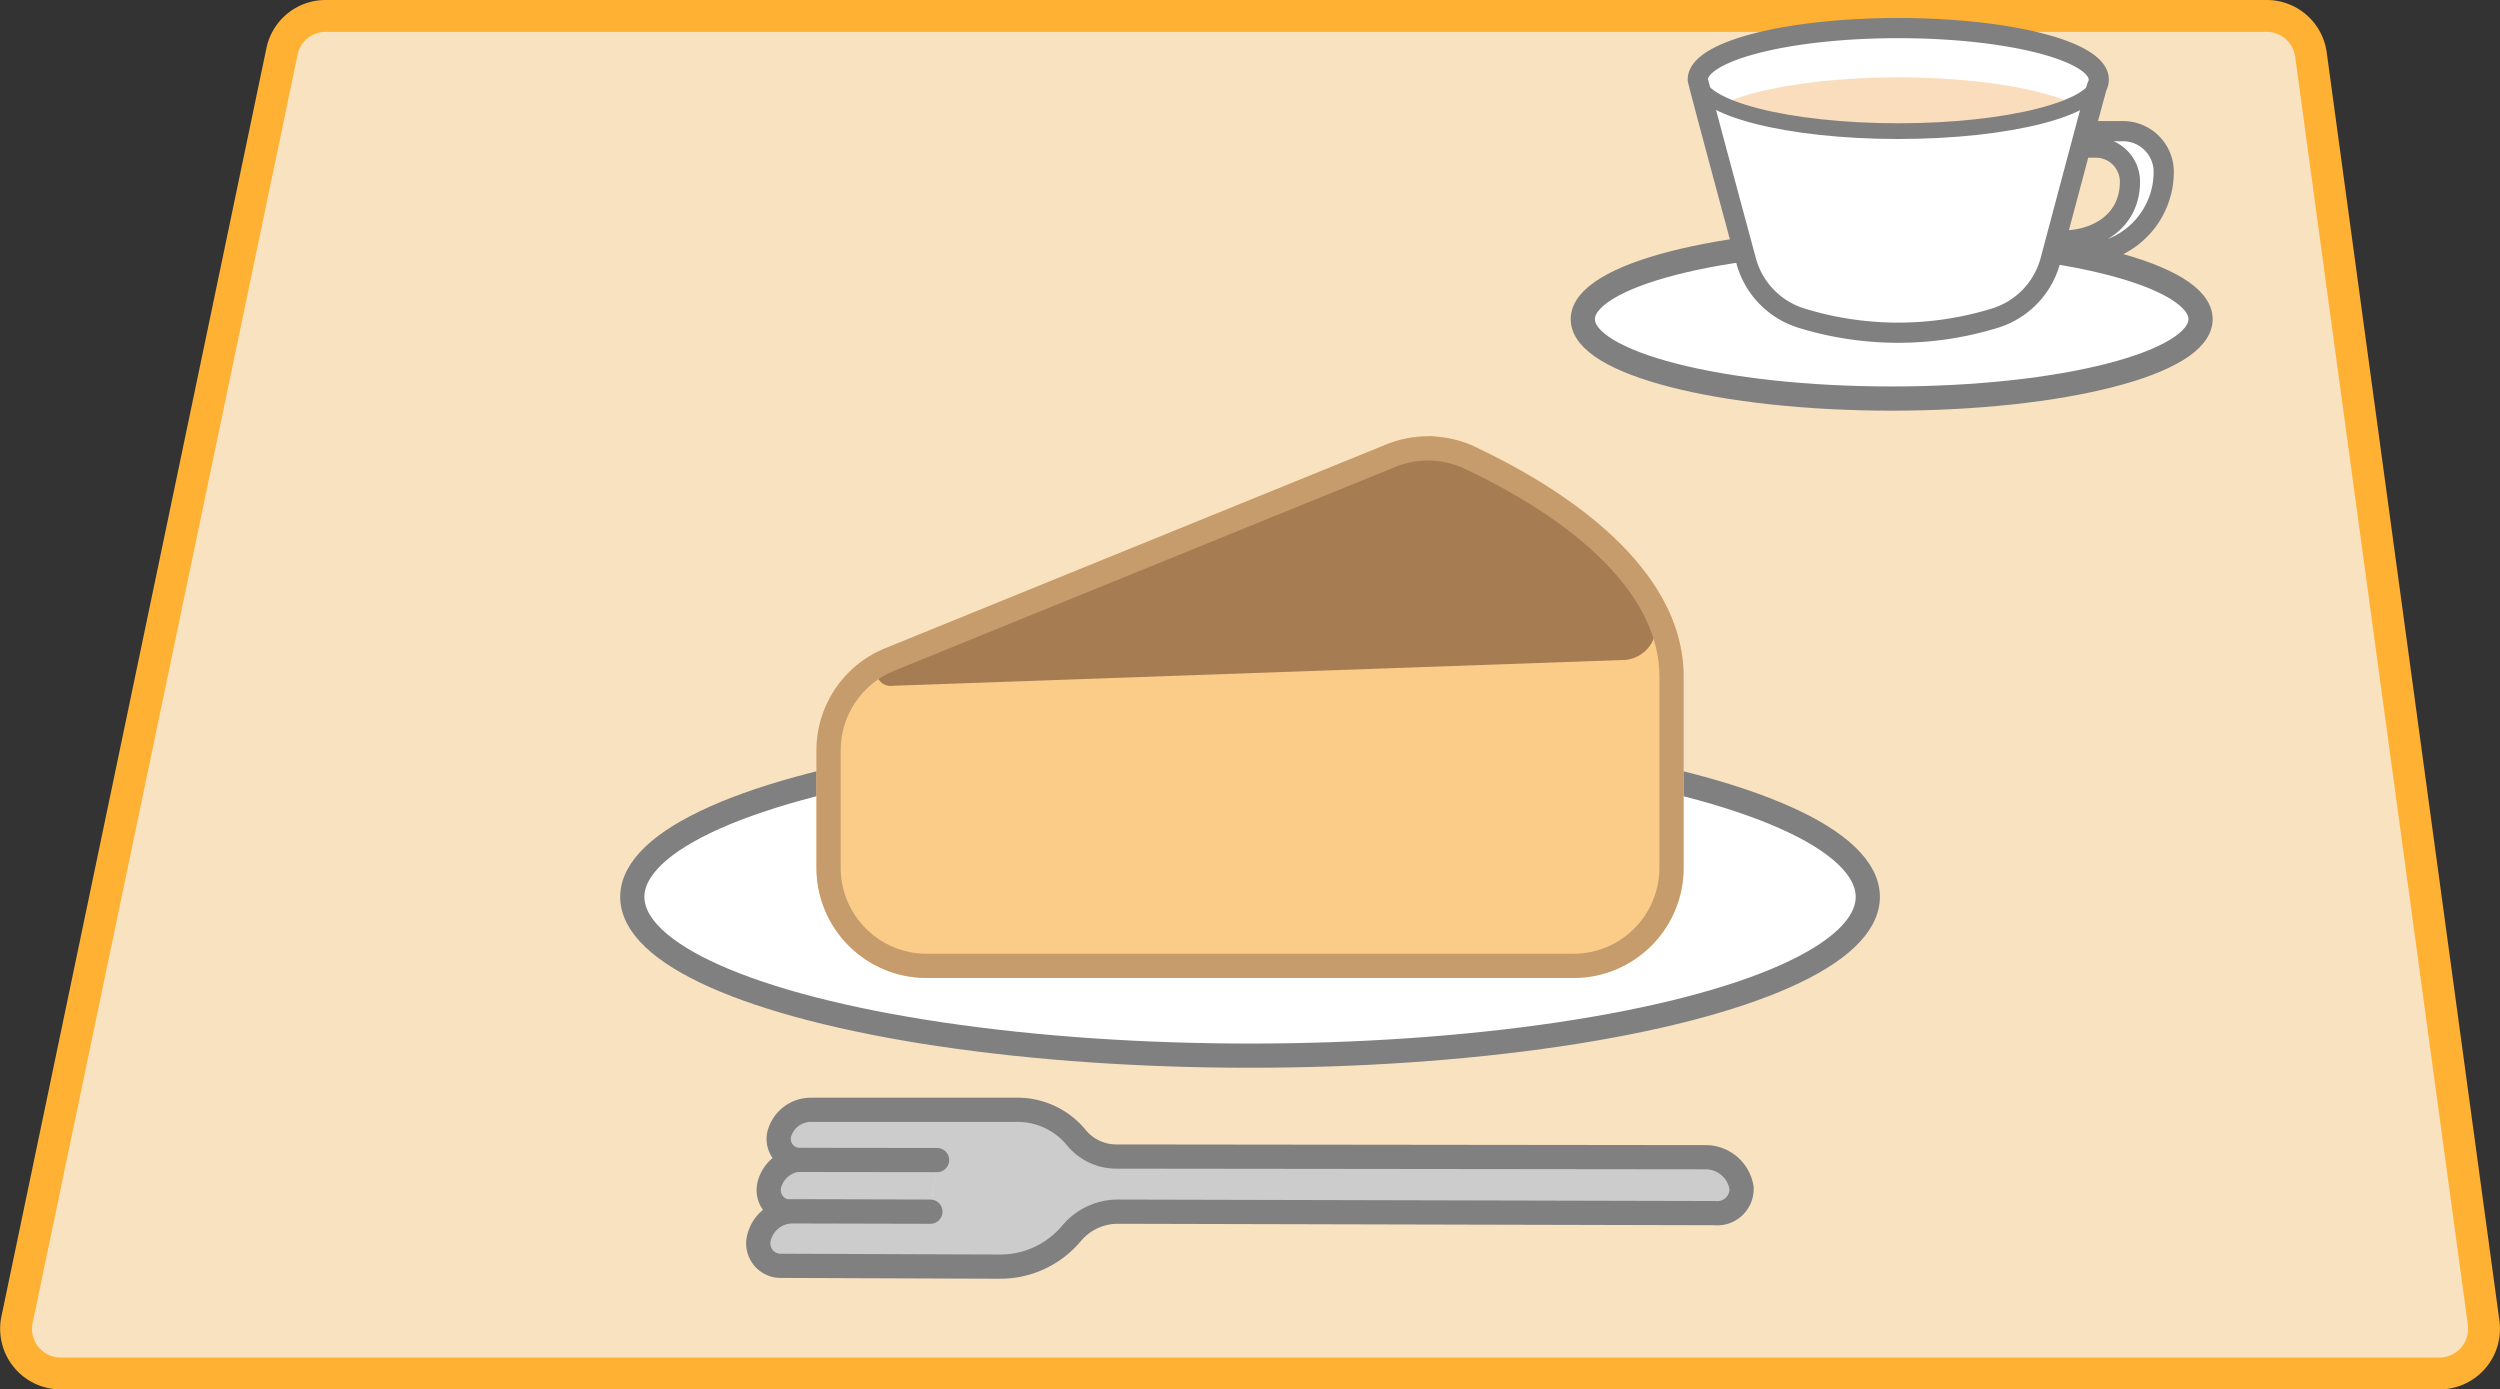
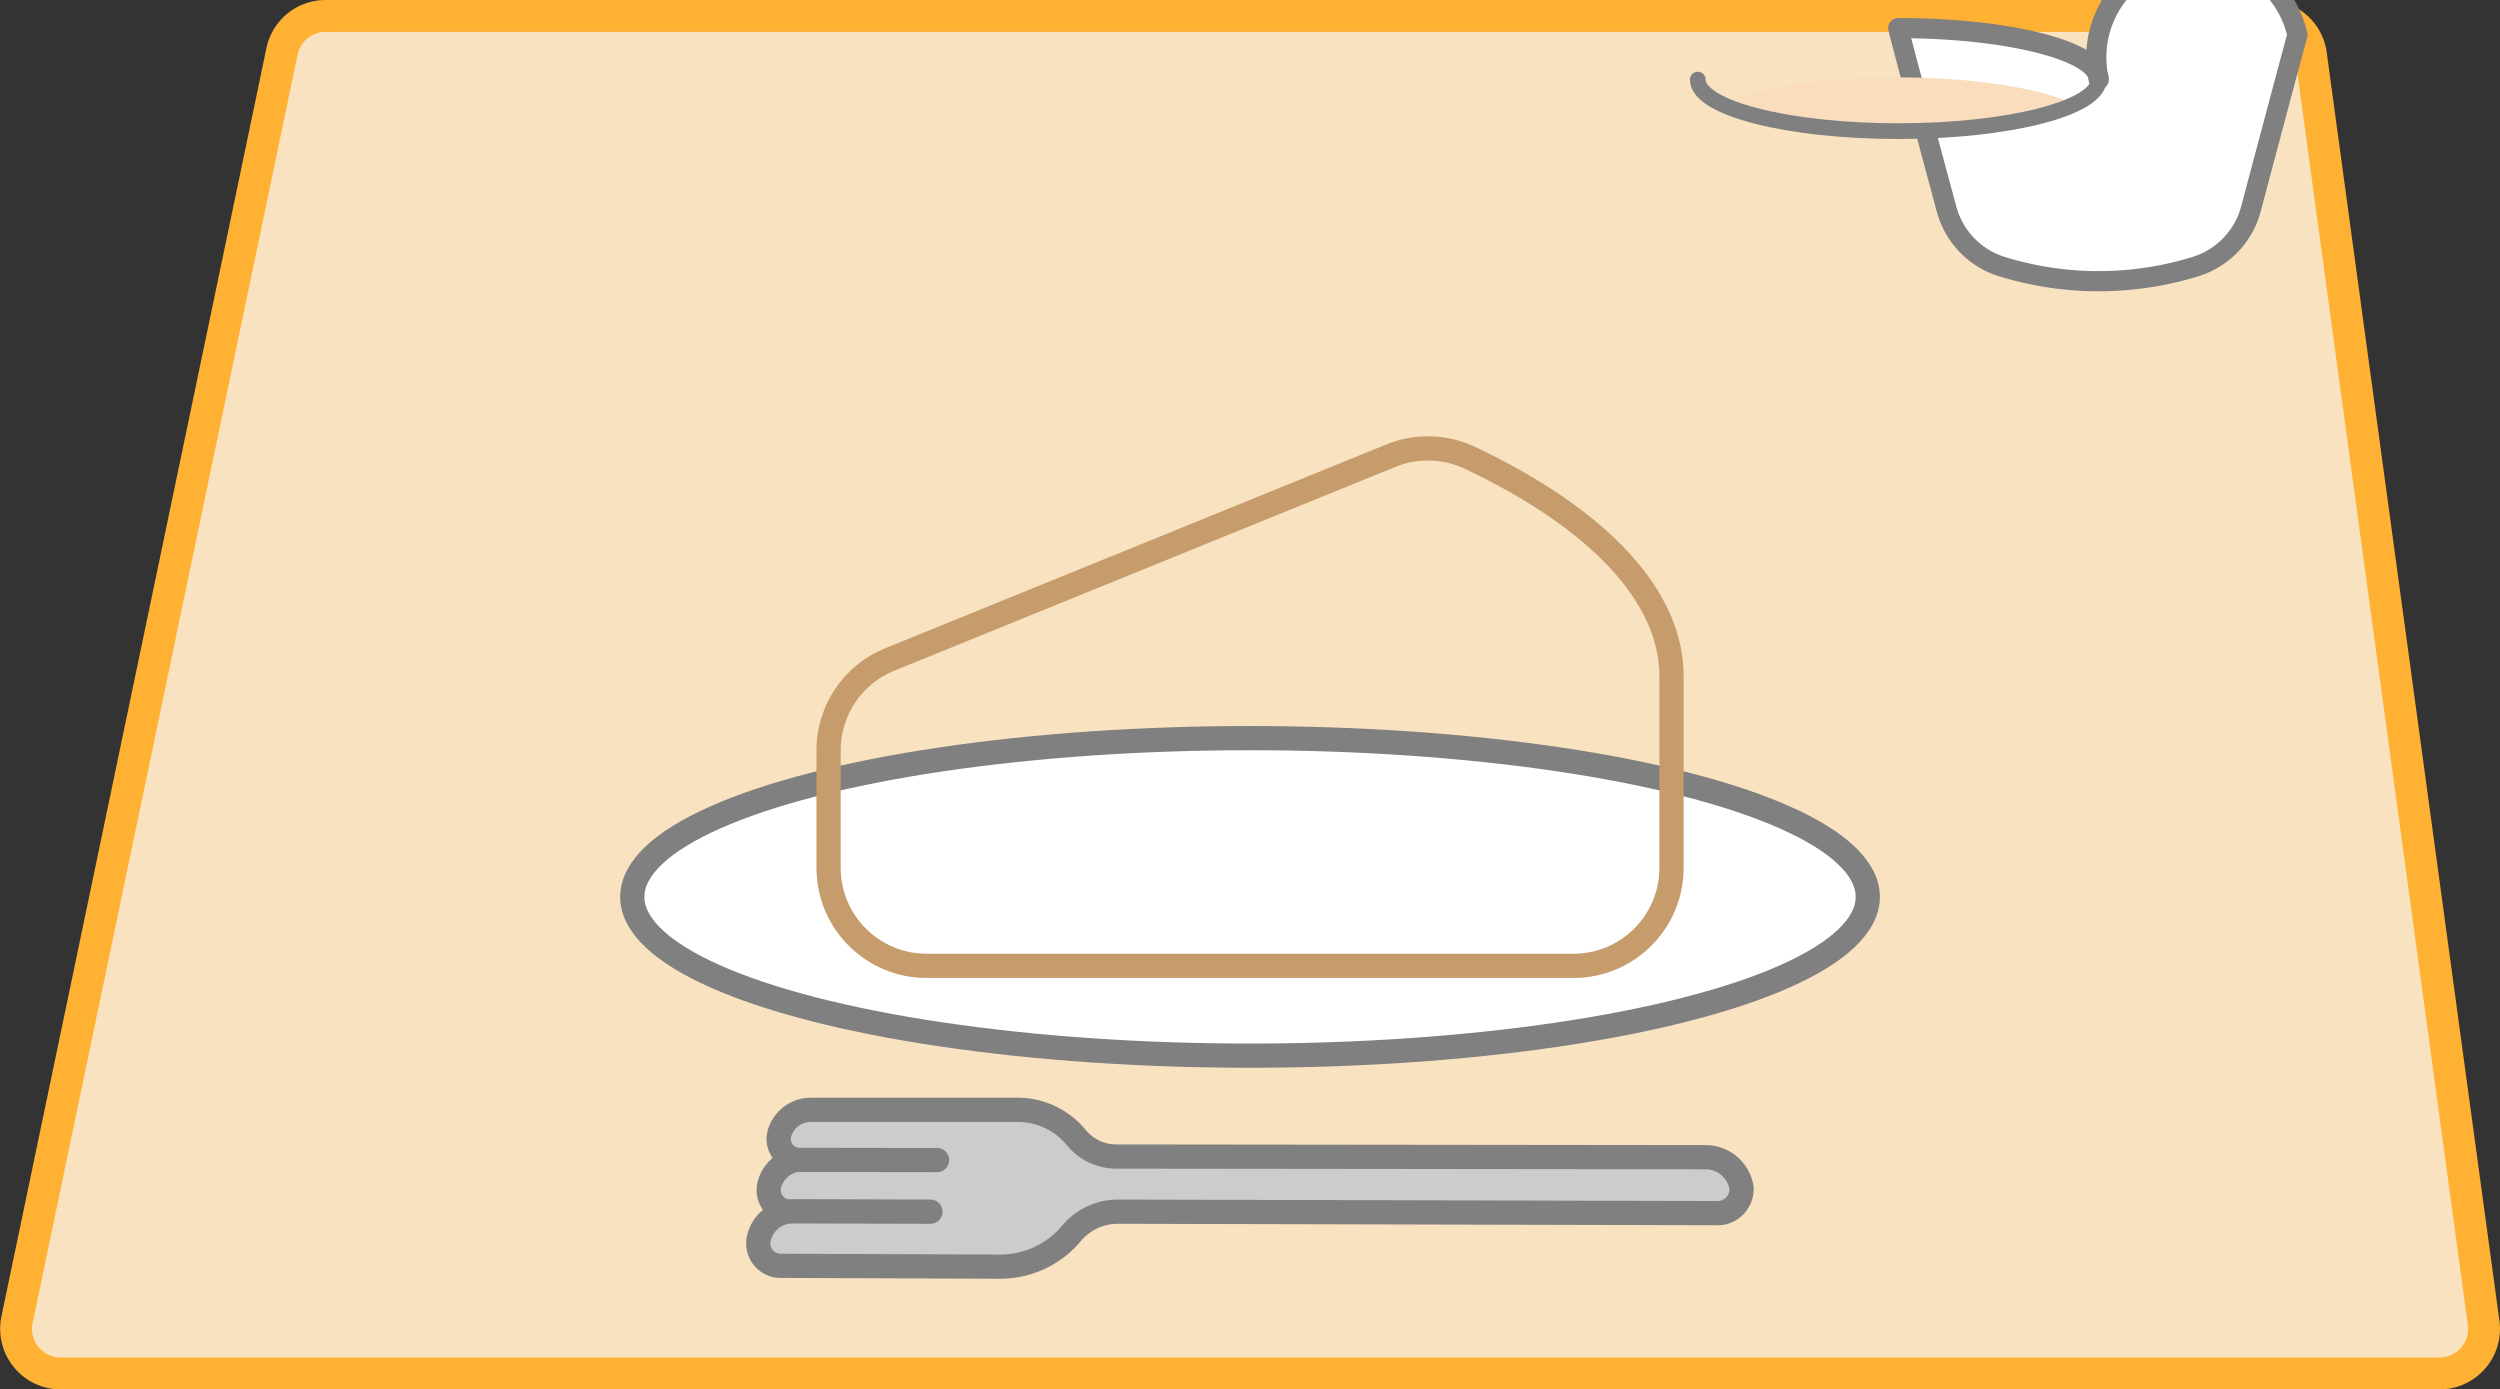
<svg xmlns="http://www.w3.org/2000/svg" width="235.424" height="130.84" viewBox="0 0 235.424 130.84">
  <rect x="0" y="0" width="235.424" height="130.84" fill="#333333" stroke="none" />
  <defs>
    <style>
      .cls-1, .cls-11, .cls-6 {
        fill: none;
      }

      .cls-2 {
        fill: #f9e2c0;
        stroke: #ffb133;
        stroke-width: 3px;
      }

      .cls-11, .cls-2, .cls-3, .cls-7, .cls-8 {
        stroke-linecap: round;
        stroke-linejoin: round;
      }

      .cls-3, .cls-8 {
        fill: #fff;
      }

      .cls-11, .cls-3, .cls-7, .cls-8 {
        stroke: gray;
      }

      .cls-3, .cls-7 {
        stroke-width: 2.28px;
      }

      .cls-4 {
        fill: #facc88;
      }

      .cls-5 {
        fill: #a67c52;
      }

      .cls-6 {
        stroke-miterlimit: 10;
      }

      .cls-7 {
        fill: #ccc;
      }

      .cls-8 {
        stroke-width: 1.9px;
      }

      .cls-9 {
        clip-path: url(#clip-path);
      }

      .cls-10 {
        fill: #f9ddbd;
      }

      .cls-11 {
        stroke-width: 1.48px;
      }

      .cls-12, .cls-13 {
        stroke: none;
      }

      .cls-13 {
        fill: #c69c6d;
      }
    </style>
    <clipPath id="clip-path">
      <ellipse id="楕円形_437" data-name="楕円形 437" class="cls-1" cx="18.88" cy="4.852" rx="18.88" ry="4.852" />
    </clipPath>
  </defs>
  <g id="index_combination_img_04" transform="translate(1.514 1.5)">
    <path id="パス_1673" data-name="パス 1673" class="cls-2" d="M416.431,416.316H192.4a4.207,4.207,0,0,1-4.095-5.082l24.949-119.412a4.191,4.191,0,0,1,4.095-3.346H400.171a4.2,4.2,0,0,1,4.147,3.641l16.26,119.412A4.2,4.2,0,0,1,416.431,416.316Z" transform="translate(-188.212 -288.476)" />
-     <ellipse id="楕円形_434" data-name="楕円形 434" class="cls-3" cx="29.087" cy="7.475" rx="29.087" ry="7.475" transform="translate(147.538 21.083)" />
    <g id="グループ_4780" data-name="グループ 4780" transform="translate(58.029 39.586)">
      <ellipse id="楕円形_435" data-name="楕円形 435" class="cls-3" cx="58.173" cy="14.951" rx="58.173" ry="14.951" transform="translate(0 28.423)" />
      <g id="グループ_4779" data-name="グループ 4779" transform="translate(17.344)">
-         <path id="パス_1674" data-name="パス 1674" class="cls-4" d="M314.395,327.322l-47.212,19.2a10.367,10.367,0,0,0-6.46,9.6V367.2a10.367,10.367,0,0,0,10.367,10.367h60.924A10.367,10.367,0,0,0,342.38,367.2V349.152c0-8.24-7.385-15.78-19.608-21.587A10.4,10.4,0,0,0,314.395,327.322Z" transform="translate(-260.722 -326.558)" />
        <g id="グループ_4778" data-name="グループ 4778" transform="translate(5.64 0.004)">
-           <path id="パス_1675" data-name="パス 1675" class="cls-5" d="M318.353,326.562c13.384,5.034,18.423,10.445,21.029,16.8a3.187,3.187,0,0,1-3.012,4.266l-68.7,2.424a1.322,1.322,0,0,1-.662-2.542Z" transform="translate(-266.148 -326.562)" />
-         </g>
+           </g>
        <g id="パス_1676" data-name="パス 1676" class="cls-6" transform="translate(-260.722 -326.558)">
-           <path class="cls-12" d="M314.395,327.322l-47.212,19.2a10.367,10.367,0,0,0-6.46,9.6V367.2a10.367,10.367,0,0,0,10.367,10.367h60.924A10.367,10.367,0,0,0,342.38,367.2V349.152c0-8.24-7.385-15.78-19.608-21.587A10.4,10.4,0,0,0,314.395,327.322Z" />
          <path class="cls-13" d="M 318.304 326.558 L 318.304 328.838 C 317.252 328.838 316.226 329.039 315.254 329.434 L 268.042 348.636 C 266.546 349.245 265.28 350.274 264.379 351.613 C 263.478 352.952 263.002 354.513 263.002 356.127 L 263.002 367.198 C 263.002 371.657 266.63 375.285 271.089 375.285 L 332.013 375.285 C 336.472 375.285 340.1 371.657 340.1 367.198 L 340.1 349.152 C 340.1 342.168 333.599 335.233 321.794 329.625 C 320.711 329.11 319.504 328.838 318.304 328.838 L 318.304 326.558 M 318.304 326.558 C 319.834 326.558 321.362 326.896 322.772 327.565 C 334.996 333.372 342.38 340.912 342.38 349.152 L 342.38 367.198 C 342.38 372.923 337.739 377.565 332.013 377.565 L 271.089 377.565 C 265.363 377.565 260.722 372.923 260.722 367.198 L 260.722 356.127 C 260.722 351.91 263.276 348.114 267.182 346.524 L 314.395 327.322 C 315.649 326.812 316.977 326.558 318.304 326.558 Z" />
        </g>
      </g>
    </g>
    <g id="グループ_4781" data-name="グループ 4781" transform="translate(69.899 103.011)">
      <path id="パス_1677" data-name="パス 1677" class="cls-7" d="M271.618,397.025l-13.054-.032a2.043,2.043,0,0,1-2.12-2.491h0a3.171,3.171,0,0,1,3.029-2.428l12.781.016" transform="translate(-255.419 -387.396)" />
      <path id="パス_1678" data-name="パス 1678" class="cls-7" d="M272.286,392.306,259.5,392.29a1.978,1.978,0,0,1-2.085-2.385h0a3.079,3.079,0,0,1,2.957-2.332h19.341a7.174,7.174,0,0,1,5.7,2.633,4.873,4.873,0,0,0,3.849,1.768l55.423.063a3.426,3.426,0,0,1,3.36,2.88,2.291,2.291,0,0,1-2.527,2.386l-56.213-.138a5.689,5.689,0,0,0-4.349,2.036,8.764,8.764,0,0,1-6.7,3.141L271,402.316l-13.339-.051a2.111,2.111,0,0,1-2.154-2.6h0a3.265,3.265,0,0,1,3.1-2.53l13.053.032" transform="translate(-255.457 -387.574)" />
    </g>
    <g id="グループ_4787" data-name="グループ 4787" transform="translate(158.366 1.145)">
      <g id="グループ_4786" data-name="グループ 4786">
        <g id="グループ_4783" data-name="グループ 4783">
          <g id="グループ_4782" data-name="グループ 4782" transform="translate(31.049 9.705)">
            <path id="パス_1679" data-name="パス 1679" class="cls-8" d="M379.421,298.913h-8.989v1.549h6.436a3.212,3.212,0,0,1,3.212,3.212c0,3.573-2.9,5.546-6.469,5.546h-3.18v1.26h5.1a7.728,7.728,0,0,0,7.729-7.729A3.838,3.838,0,0,0,379.421,298.913Z" transform="translate(-370.432 -298.913)" />
          </g>
-           <path id="パス_1680" data-name="パス 1680" class="cls-8" d="M378.322,294.429c0-2.68-8.452-4.852-18.88-4.852s-18.88,2.173-18.88,4.852c0,.22,4.545,17.033,4.545,17.033a7.774,7.774,0,0,0,5.165,5.413,30.917,30.917,0,0,0,18.324,0,7.777,7.777,0,0,0,5.179-5.432s4.322-16.26,4.375-16.362A1.389,1.389,0,0,0,378.322,294.429Z" transform="translate(-340.562 -289.577)" />
+           <path id="パス_1680" data-name="パス 1680" class="cls-8" d="M378.322,294.429c0-2.68-8.452-4.852-18.88-4.852c0,.22,4.545,17.033,4.545,17.033a7.774,7.774,0,0,0,5.165,5.413,30.917,30.917,0,0,0,18.324,0,7.777,7.777,0,0,0,5.179-5.432s4.322-16.26,4.375-16.362A1.389,1.389,0,0,0,378.322,294.429Z" transform="translate(-340.562 -289.577)" />
        </g>
        <g id="グループ_4785" data-name="グループ 4785" transform="translate(0 0)">
          <g id="グループ_4784" data-name="グループ 4784" class="cls-9">
            <ellipse id="楕円形_436" data-name="楕円形 436" class="cls-10" cx="18.88" cy="4.852" rx="18.88" ry="4.852" transform="translate(0 4.639)" />
          </g>
        </g>
      </g>
      <path id="パス_1681" data-name="パス 1681" class="cls-11" d="M378.322,294.245c0,2.68-8.452,4.852-18.88,4.852s-18.88-2.173-18.88-4.852" transform="translate(-340.562 -289.393)" />
    </g>
  </g>
</svg>